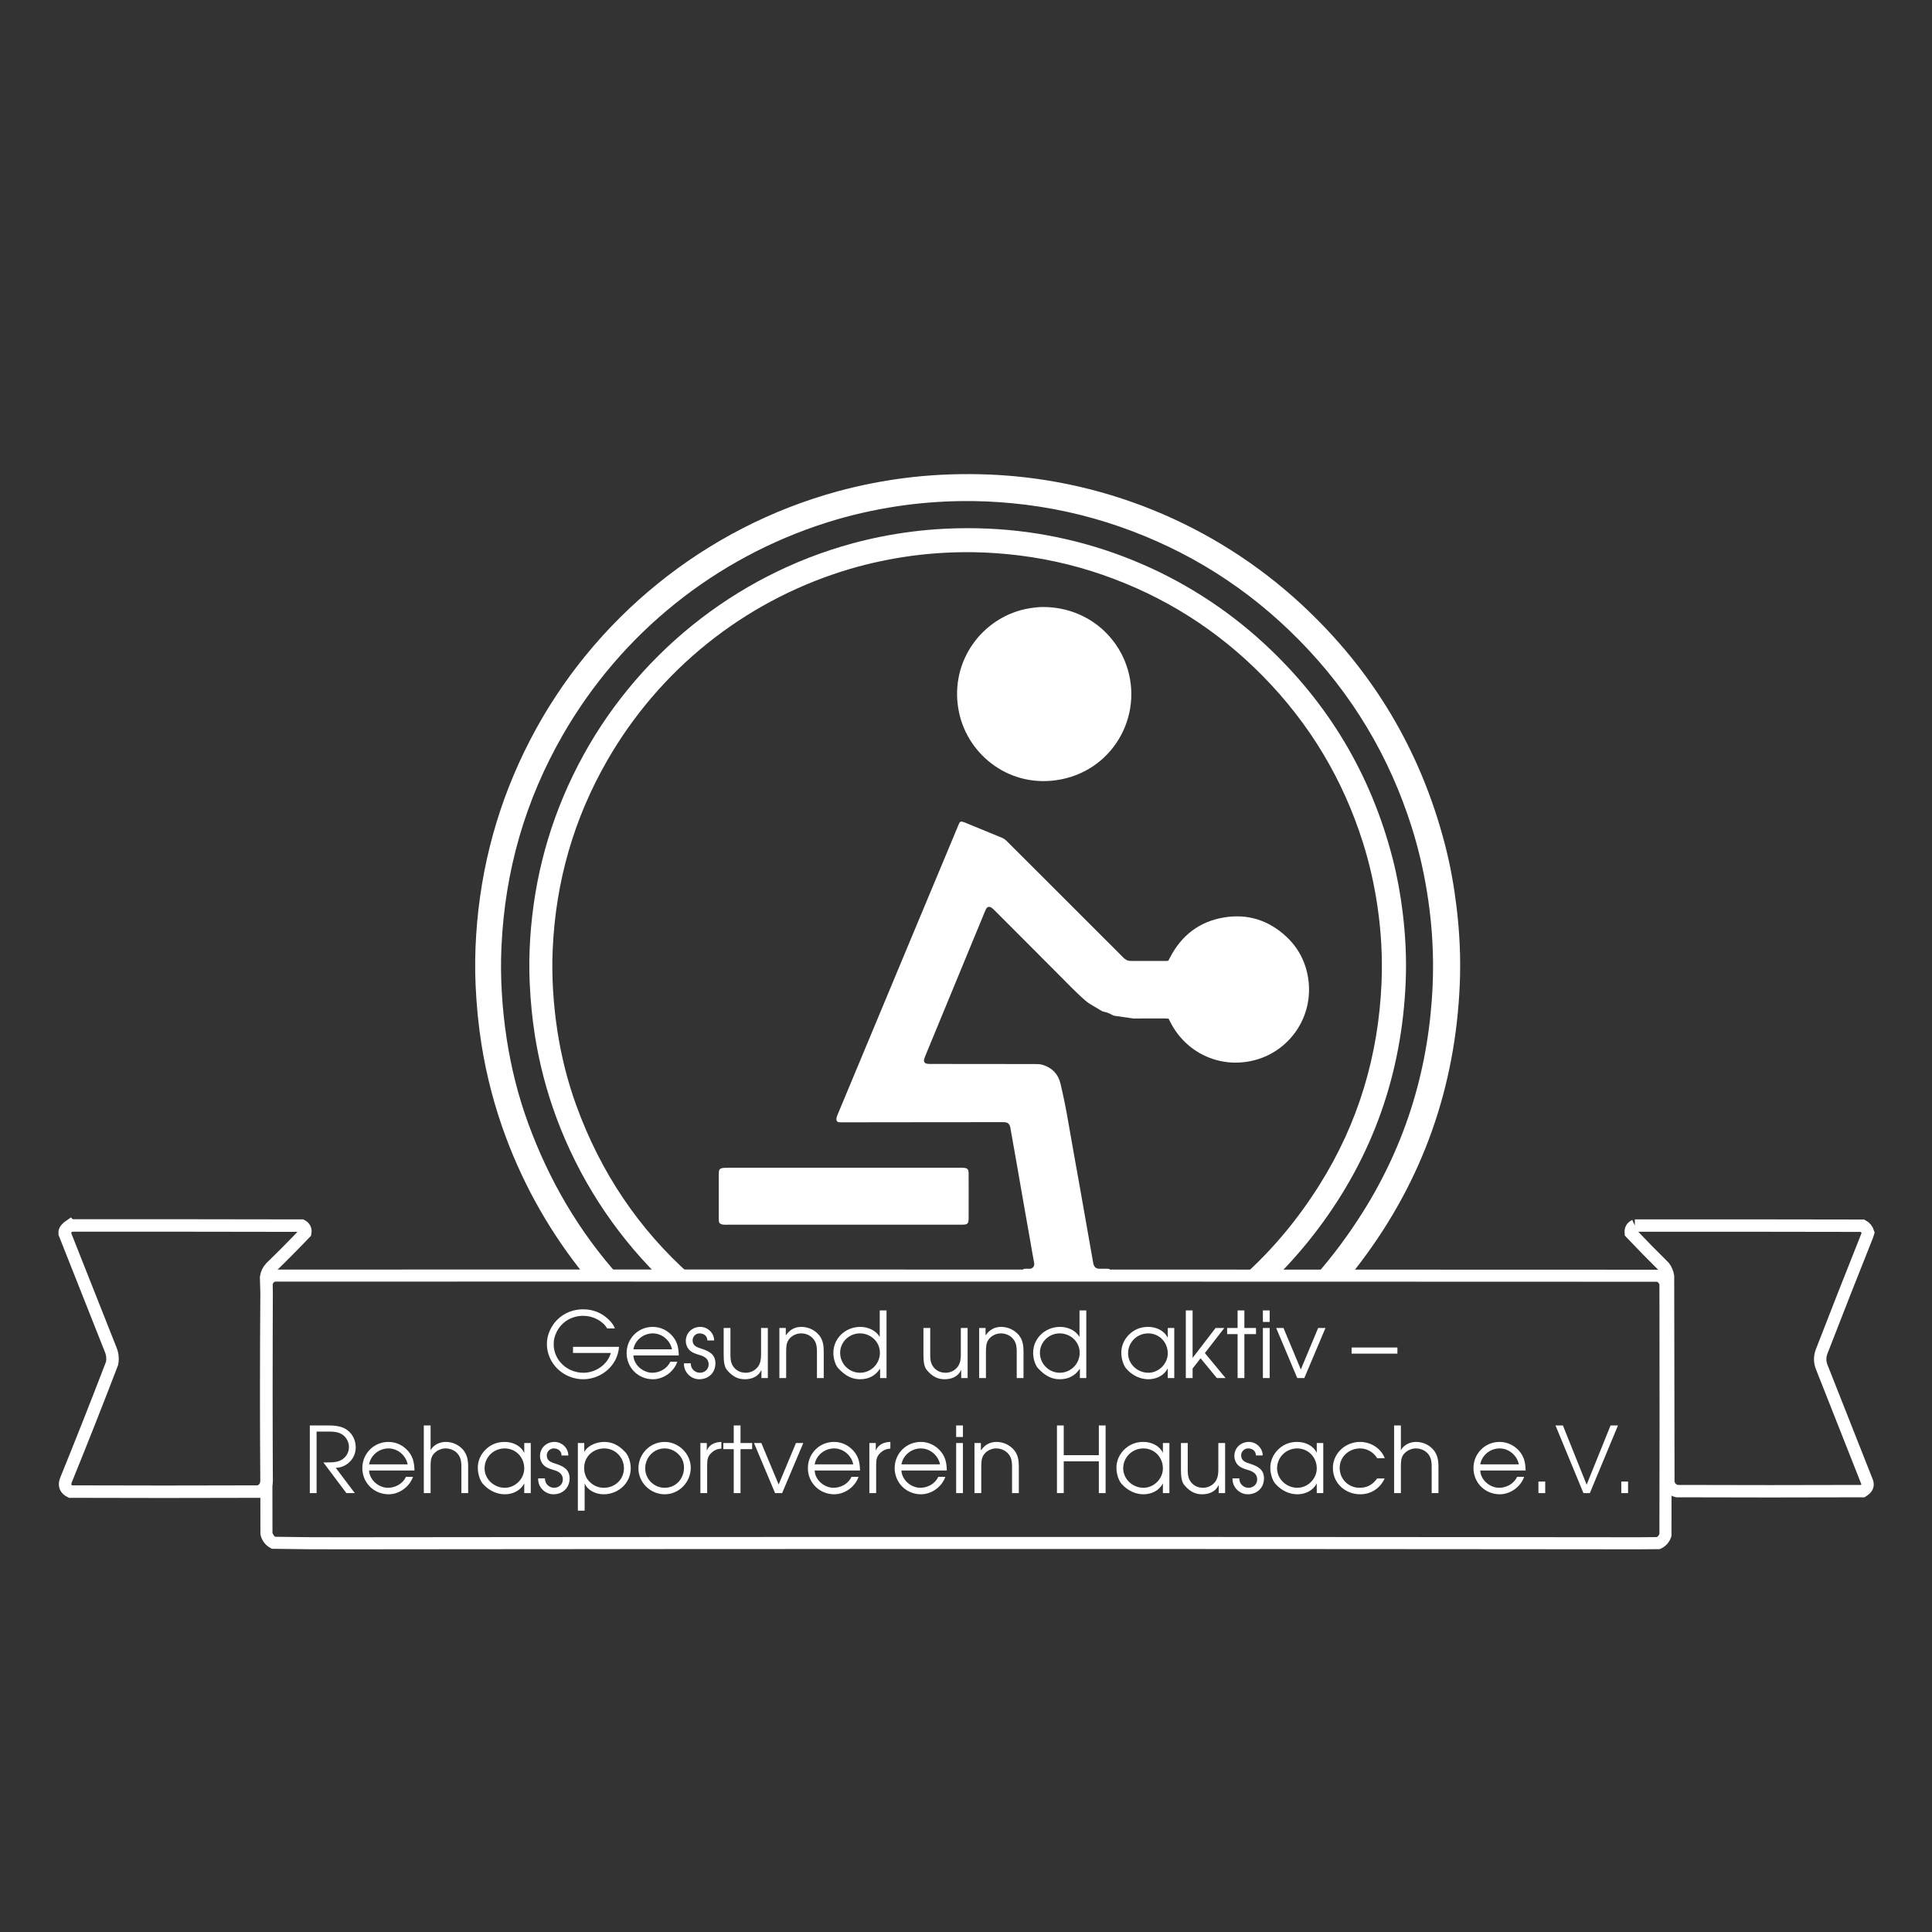
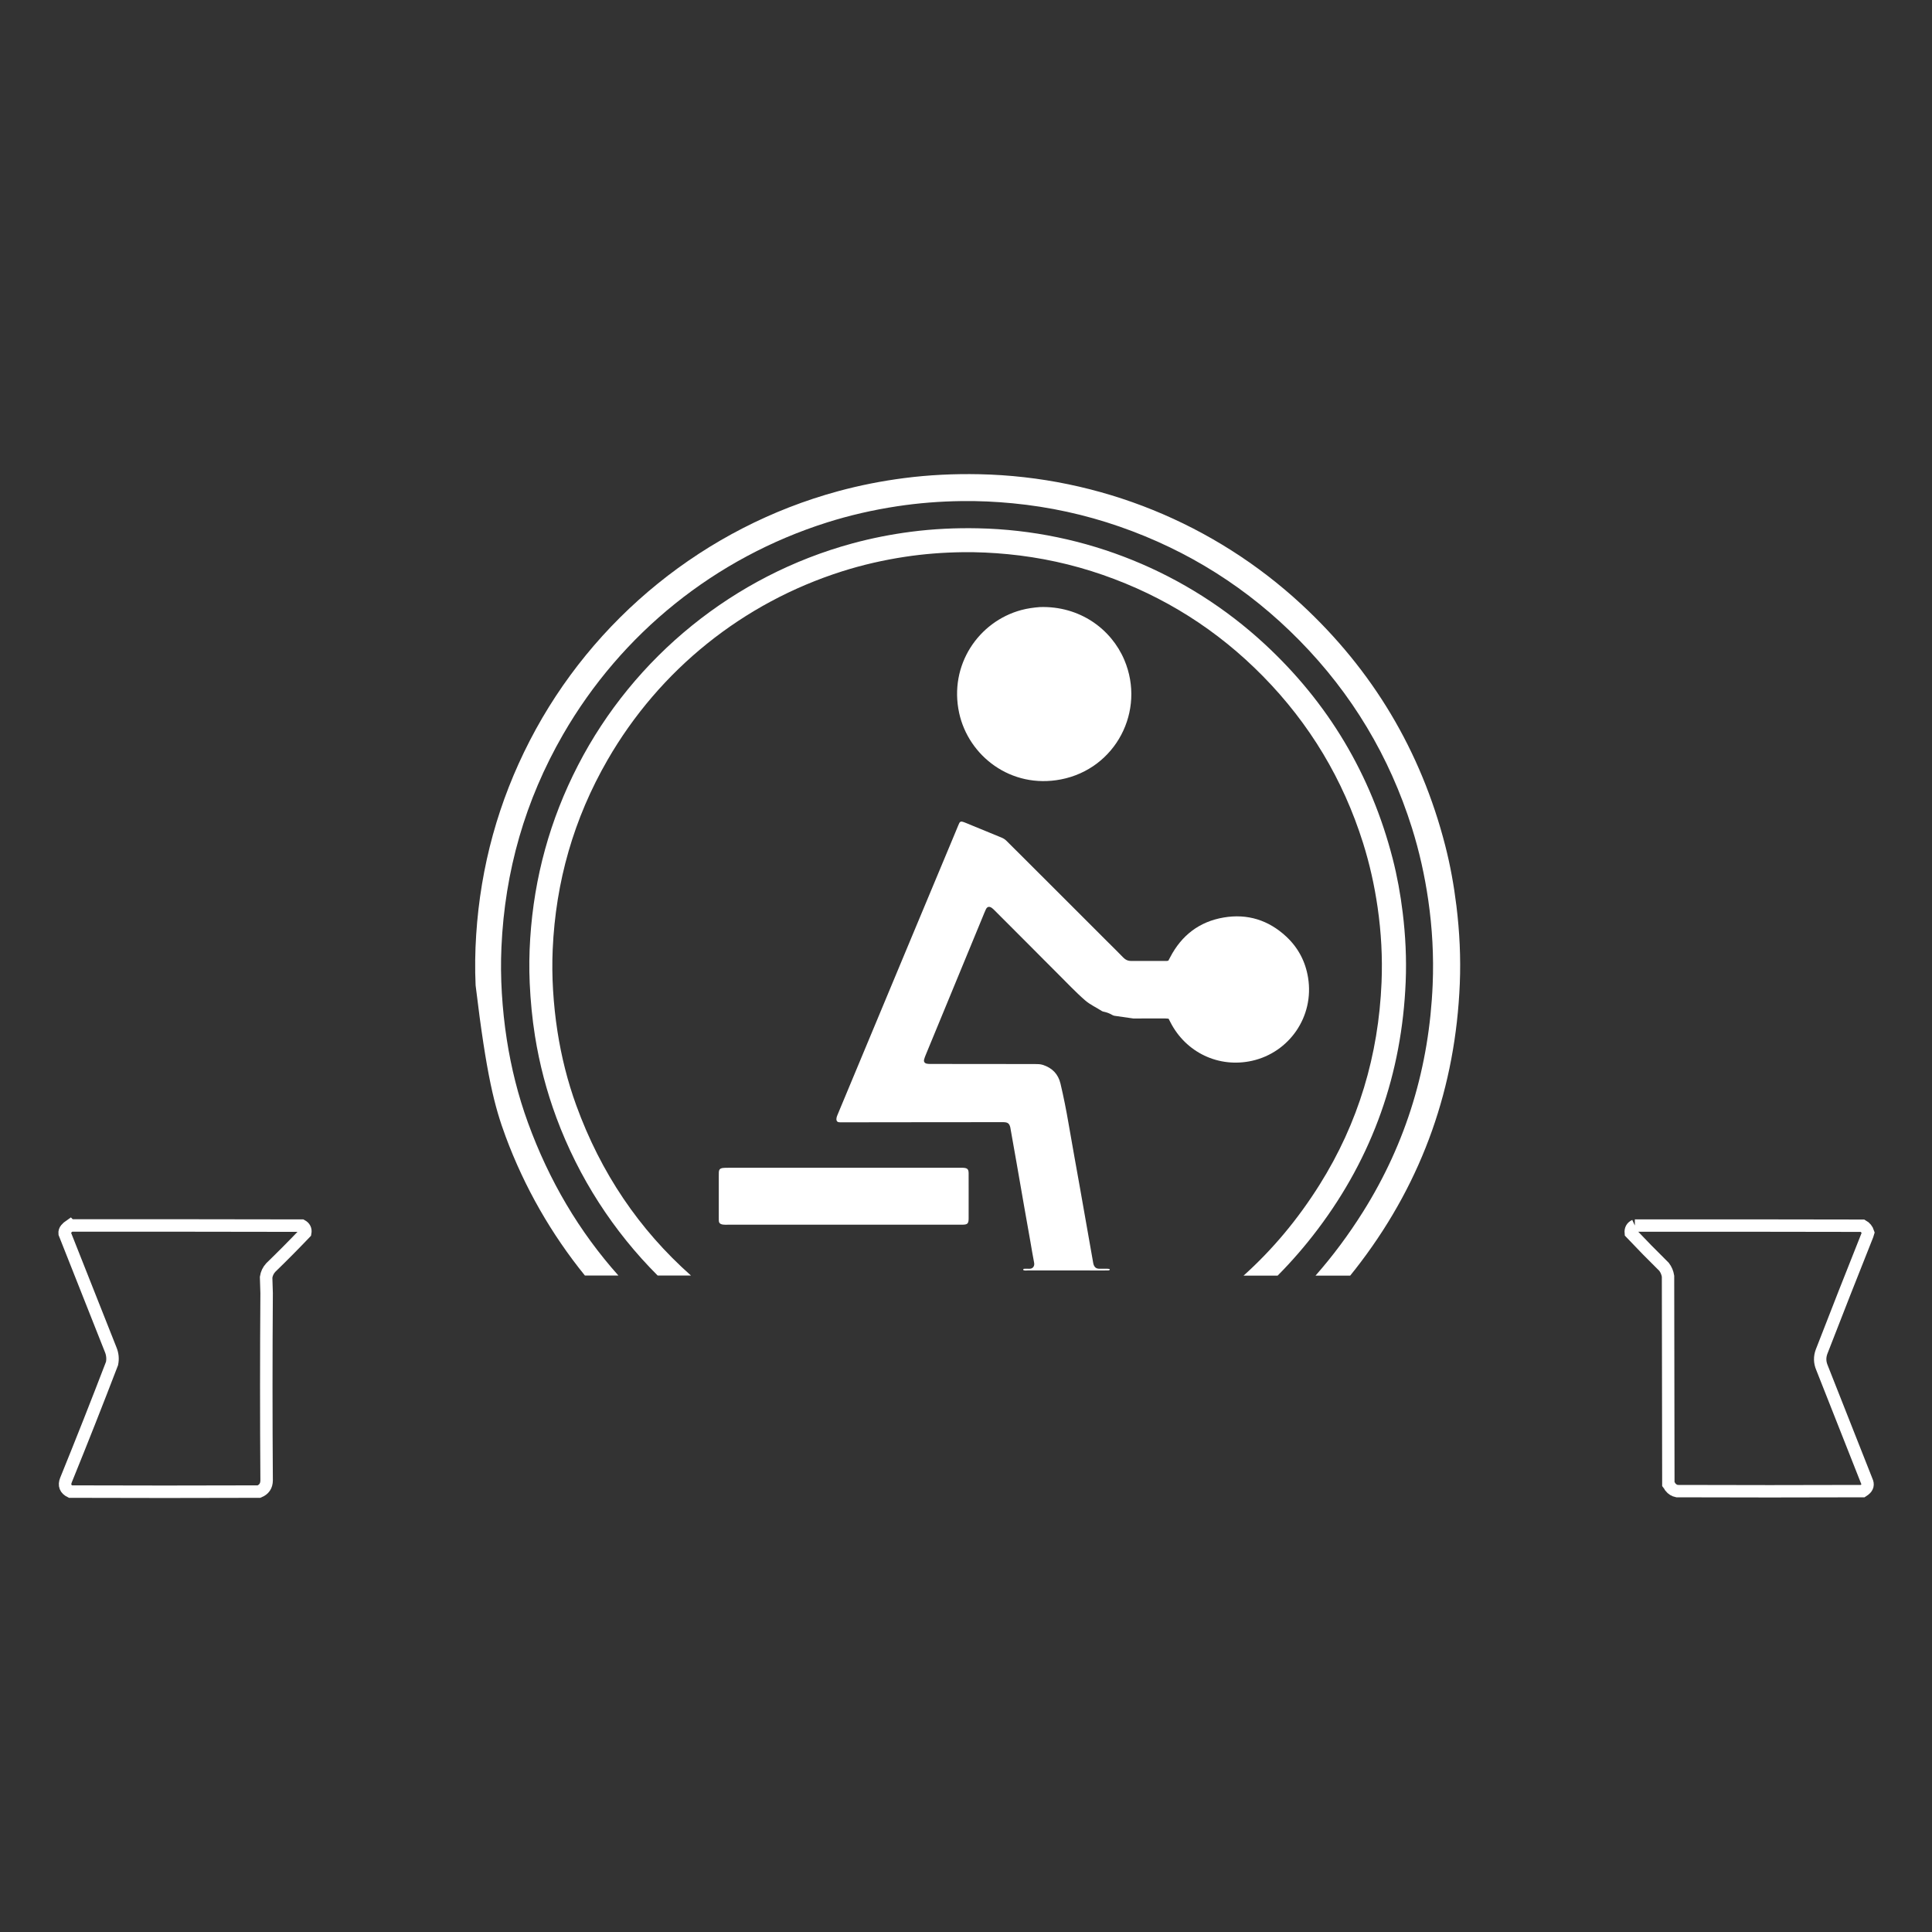
<svg xmlns="http://www.w3.org/2000/svg" version="1.1" viewBox="0 0 8500 8500" id="Gesund und aktiv - Rehasportverein Hausach e. V. Logo Transparent">
  <rect x="0" y="0" width="8500" height="8500" fill="#333333" stroke="none" />
  <defs id="defs1" />
  <path style="fill:none;stroke:#ffffff;stroke-width:54.885;stroke-dasharray:none;stroke-opacity:1" d="m 308.523,5391.535 c 339.674,-0.245 679.347,0 1019.021,0.735 12.787,6.918 17.889,17.453 15.307,31.605 -49.566,51.94 -100.105,102.9 -151.614,152.88 -11.087,12.07 -17.89,26.281 -20.41,42.63 0.612,23.254 1.341,46.53 2.187,69.825 -1.923,274.655 -1.923,549.296 0,823.937 -0.119,23.989 -11.296,40.404 -33.53,49.245 -276.506,0.98 -552.998,0.98 -829.504,0 -22.287,-10.871 -28.847,-27.776 -19.681,-50.715 69.263,-170.329 136.808,-341.335 202.638,-513.031 4.124,-20.677 2.181,-40.768 -5.831,-60.27 -67.831,-170.403 -135.377,-340.923 -202.638,-511.561 -0.717,-7.145 1.227,-13.515 5.831,-19.11 5.492,-6.287 11.566,-11.676 18.223,-16.17 z" id="leftwing" />
  <path d="m 7192.671,5391.889 c 334.028,-0.245 668.069,0 1002.097,0.733 12.034,6.665 20.186,16.689 24.441,30.072 -1.193,3.904 -2.401,7.815 -3.594,11.736 -67.933,170.296 -135.031,340.959 -201.282,511.959 -8.885,23.626 -8.411,47.097 1.438,70.413 65.661,166.247 131.308,332.509 196.969,498.757 7.304,15.324 4.198,28.281 -9.345,38.874 -2.875,1.955 -5.751,3.912 -8.626,5.868 -272.205,0.979 -544.425,0.979 -816.63,0 -11.933,-2.368 -21.767,-8.48 -29.473,-18.337 -2.516,-4.653 -5.391,-9.054 -8.626,-13.202 -0.474,-304.638 -0.963,-609.261 -1.438,-913.898 -2.415,-15.22 -8.166,-28.91 -17.253,-41.074 -49.717,-48.872 -98.599,-98.748 -146.648,-149.627 -1.481,-15.303 4.514,-26.061 17.971,-32.272 z" fill="#000000" id="rightwing" style="fill:none;stroke:#ffffff;stroke-width:54.448;stroke-dasharray:none;stroke-opacity:1" />
-   <path id="centerbanner" style="display:inline;fill:none;stroke:#ffffff;stroke-width:53.061;stroke-dasharray:none;stroke-opacity:1" d="m 1965.219,5611.926 -762.153,0.069 c -8.678,3.771 -16.584,9.786 -22.478,17.71 -3.419,4.529 -6.174,9.621 -8.356,14.971 -0.907,367.692 -0.906,735.386 0,1103.078 0.072,1.184 0.611,2.293 0.914,3.431 3.283,10.344 8.96,19.835 16.617,26.976 3.996,3.768 8.48,6.893 13.206,9.464 101.579,1.741 203.173,2.465 304.764,2.216 197.885,-0.19 395.77,-0.382 593.655,-0.535 171.922,-0.144 343.844,-0.257 515.766,-0.369 186.355,-0.11 372.71,-0.214 559.065,-0.287 169.72,-0.077 339.439,-0.125 509.159,-0.171 190.29,-0.04 380.581,-0.072 570.871,-0.077 165.99,-0.011 331.98,0.012 497.97,0.025 183.269,0.031 366.538,0.066 549.808,0.135 173.994,0.055 347.989,0.137 521.983,0.223 185.778,0.102 371.555,0.211 557.332,0.35 169.48,0.117 338.959,0.264 508.438,0.411 104.233,0.094 208.465,0.208 312.698,0.291 30.671,-0.245 61.341,-0.488 92.012,-0.735 8.664,-4.093 16.523,-10.358 22.321,-18.509 3.571,-4.97 6.368,-10.564 8.477,-16.431 0.793,-322.736 0.895,-645.474 0.304,-968.21 -0.09,-47.09 -0.19,-94.181 -0.304,-141.271 -3.619,-9.145 -9.181,-17.443 -16.419,-23.588 -3.97,-3.414 -8.392,-6.176 -13.031,-8.363 -383.133,-0.126 -766.265,-0.267 -1149.398,-0.361 -120.26,-0.036 -240.52,-0.067 -360.78,-0.096 -265.04,-0.063 -530.081,-0.114 -795.121,-0.169 -380.477,-0.057 -760.953,-0.123 -1141.43,-0.148 -628.63,-0.07 -1257.261,-0.051 -1885.891,-0.031 z" />
-   <path style="text-align:center;fill:#ffffff;stroke-width:1.007" d="m 2520.992,5925.549 v 26.988 h 166.516 c -14.918,51.962 -67.332,87.006 -120.552,87.006 -70.961,0 -131.035,-53.976 -131.035,-126.481 0,-33.836 16.531,-68.074 41.125,-90.631 24.594,-22.557 56.849,-33.433 88.701,-33.433 41.528,0 84.669,20.543 105.635,55.587 h 33.868 c -7.66,-22.96 -32.658,-45.92 -52.011,-58.81 -25.804,-16.918 -56.446,-25.377 -87.491,-25.377 -42.738,0 -82.653,14.904 -113.698,45.517 -27.82,27.391 -45.963,67.269 -45.963,106.744 0,87.006 73.783,155.483 159.662,155.483 80.234,0 152.001,-60.824 157.646,-142.593 z m 465.276,37.864 c -0.806,-31.822 -5.242,-57.601 -25.804,-82.978 -22.175,-26.988 -54.027,-42.697 -88.701,-42.697 -64.106,0 -114.908,51.156 -114.908,115.203 0,64.449 51.205,115.203 115.714,115.203 46.77,0 91.926,-32.627 107.247,-76.936 h -31.045 c -13.305,30.21 -46.366,48.337 -79.024,48.337 -40.722,0 -81.444,-34.239 -83.056,-76.13 z m -199.577,-26.988 c 7.257,-40.683 43.947,-70.088 85.475,-70.088 40.722,0 76.605,31.016 84.266,70.088 z m 222.558,61.629 c -2.016,37.461 29.433,70.088 66.929,70.088 41.125,0 71.364,-28.599 71.364,-70.088 0,-39.878 -28.626,-53.976 -61.688,-64.449 -19.353,-6.042 -38.706,-12.487 -38.706,-36.655 0,-16.918 13.708,-30.613 30.642,-30.613 19.353,0 34.271,11.681 34.271,31.016 h 29.836 c 0,-32.224 -27.82,-59.615 -60.881,-59.615 -34.674,0 -63.703,25.78 -63.703,61.629 0,15.709 6.048,31.419 17.74,41.892 10.886,10.473 25.804,14.904 39.915,19.335 21.772,6.042 42.738,15.71 42.738,42.295 0,21.752 -17.337,36.655 -38.706,36.655 -22.578,0 -40.722,-18.932 -39.915,-41.489 z m 368.915,-155.483 h -29.836 v 116.411 c 0,18.932 -2.016,37.864 -13.305,53.573 -12.902,17.321 -32.658,26.988 -54.027,26.988 -24.191,0 -45.56,-10.876 -57.656,-31.822 -8.87,-14.904 -9.677,-31.822 -9.677,-48.739 v -116.411 h -29.836 v 116.411 c 0,29.002 2.419,55.587 15.724,69.686 24.997,29.405 49.189,39.475 77.412,39.475 30.642,0 58.462,-11.279 72.17,-39.475 h 0.806 v 34.239 h 28.223 z m 50.801,220.335 h 29.836 v -116.008 c 0.403,-18.529 0,-37.864 11.692,-53.573 12.095,-16.918 33.464,-26.988 54.027,-26.988 22.578,0 43.544,9.667 56.849,28.196 11.289,15.71 12.902,33.433 12.902,52.365 v 116.008 h 29.836 v -116.008 c 0,-27.794 -3.225,-51.156 -20.159,-72.505 -19.756,-23.765 -48.785,-36.655 -78.218,-36.655 -29.029,0 -51.608,12.89 -67.735,36.655 h -0.806 v -31.822 h -28.223 z m 471.324,-297.674 h -29.836 v 115.605 h -0.806 c -17.337,-28.599 -51.608,-43.1 -84.669,-43.1 -64.106,0 -118.537,48.739 -118.537,114.397 0,32.224 13.305,61.227 24.191,70.491 31.045,32.627 60.478,45.517 92.329,45.517 38.303,0 66.929,-14.501 88.298,-45.517 h 0.806 v 40.281 h 28.223 z m -29.029,186.499 c 0,48.337 -39.109,87.812 -87.491,87.812 -48.382,0 -87.491,-39.475 -87.491,-87.812 0,-47.531 39.915,-85.395 86.685,-85.395 47.979,0 88.298,36.655 88.298,85.395 z m 385.849,-109.16 h -29.836 v 116.411 c 0,18.932 -2.016,37.864 -13.305,53.573 -12.902,17.321 -32.658,26.988 -54.027,26.988 -24.191,0 -45.56,-10.876 -57.656,-31.822 -8.87,-14.904 -9.676,-31.822 -9.676,-48.739 v -116.411 h -29.836 v 116.411 c 0,29.002 2.419,55.587 15.724,69.686 24.997,29.405 49.189,39.475 77.412,39.475 30.642,0 58.462,-11.279 72.17,-39.475 h 0.806 v 34.239 h 28.223 z m 50.801,220.335 h 29.836 v -116.008 c 0.403,-18.529 0,-37.864 11.692,-53.573 12.096,-16.918 33.464,-26.988 54.027,-26.988 22.578,0 43.544,9.667 56.849,28.196 11.289,15.71 12.902,33.433 12.902,52.365 v 116.008 h 29.836 v -116.008 c 0,-27.794 -3.225,-51.156 -20.159,-72.505 -19.756,-23.765 -48.785,-36.655 -78.218,-36.655 -29.029,0 -51.608,12.89 -67.735,36.655 h -0.806 v -31.822 h -28.223 z m 471.324,-297.674 h -29.836 v 115.605 h -0.806 c -17.337,-28.599 -51.608,-43.1 -84.669,-43.1 -64.106,0 -118.537,48.739 -118.537,114.397 0,32.224 13.305,61.227 24.191,70.491 31.045,32.627 60.478,45.517 92.33,45.517 38.303,0 66.929,-14.501 88.298,-45.517 h 0.806 v 40.281 h 28.223 z m -29.029,186.499 c 0,48.337 -39.109,87.812 -87.491,87.812 -48.382,0 -87.491,-39.475 -87.491,-87.812 0,-47.531 39.915,-85.395 86.685,-85.395 47.979,0 88.298,36.655 88.298,85.395 z m 416.088,-109.16 h -28.626 v 41.892 h -0.806 c -15.724,-31.419 -50.801,-46.725 -85.475,-46.725 -37.496,0 -65.316,14.501 -86.282,36.252 -19.353,20.14 -31.852,47.128 -31.852,77.339 0,33.433 13.708,61.227 21.772,70.088 28.223,32.224 64.107,46.726 97.168,46.726 34.674,0 68.542,-15.71 84.669,-46.726 h 0.806 v 41.489 h 28.626 z m -114.908,23.766 c 49.189,0 86.282,39.072 86.282,87.812 0,45.92 -39.512,85.395 -85.475,85.395 -47.173,0 -89.104,-37.461 -89.104,-85.798 0,-48.739 39.915,-87.409 88.298,-87.409 z m 165.71,196.569 h 29.836 v -41.892 l 35.077,-45.114 71.767,87.006 h 38.303 l -91.12,-109.966 85.475,-110.369 h -38.303 l -101.2,131.718 v -209.056 h -29.836 z m 227.8,0 h 29.836 v -193.347 h 51.205 v -26.988 h -51.205 v -77.339 h -29.836 v 77.339 h -45.963 v 26.988 h 45.963 z m 111.28,0 h 29.836 v -220.335 h -29.836 z m 0,-246.92 h 29.836 v -50.754 h -29.836 z m 151.195,246.92 h 31.045 l 93.136,-220.335 h -32.255 l -76.202,182.471 -76.202,-182.471 h -32.255 z M 5946.46,5928.368 v 26.988 h 201.593 v -26.988 z" id="textline1" />
-   <path style="text-align:center;fill:#ffffff;stroke-width:1.007;fill-opacity:1" d="m 1363.042,6569.007 h 29.836 v -270.686 h 47.173 c 23.385,0 47.576,0 67.332,14.098 16.934,11.681 27.82,32.627 27.82,53.17 0,26.585 -14.111,49.142 -38.706,60.421 -19.756,8.862 -43.947,8.056 -64.913,8.056 h -8.87 l 101.2,134.94 h 37.093 l -83.863,-111.174 c 48.382,-1.208 87.894,-40.683 87.894,-89.423 0,-34.641 -16.127,-65.255 -46.366,-82.575 -24.997,-14.098 -56.446,-14.501 -84.669,-14.501 h -70.961 z m 460.438,-99.493 c -0.806,-31.822 -5.242,-57.601 -25.804,-82.978 -22.175,-26.988 -54.027,-42.697 -88.701,-42.697 -64.106,0 -114.908,51.156 -114.908,115.203 0,64.449 51.205,115.203 115.714,115.203 46.77,0 91.926,-32.627 107.247,-76.936 h -31.045 c -13.305,30.21 -46.366,48.337 -79.024,48.337 -40.722,0 -81.444,-34.239 -83.056,-76.13 z m -199.577,-26.988 c 7.257,-40.683 43.947,-70.088 85.475,-70.088 40.722,0 76.605,31.016 84.266,70.088 z m 240.702,126.481 h 29.836 v -116.008 c 0,-18.529 0,-38.267 11.289,-53.573 12.499,-16.515 33.868,-26.988 54.43,-26.988 22.175,0 43.947,9.667 56.849,27.794 11.289,16.112 12.902,33.433 12.902,52.768 v 116.008 h 29.836 v -116.008 c 0,-28.196 -4.032,-53.573 -22.982,-75.325 -18.95,-21.752 -46.77,-33.836 -75.396,-33.836 -26.61,0 -54.027,12.487 -66.929,36.655 v -109.16 h -29.836 z m 470.518,-220.335 h -28.626 v 41.892 h -0.806 c -15.724,-31.419 -50.801,-46.726 -85.475,-46.726 -37.496,0 -65.316,14.501 -86.282,36.253 -19.353,20.14 -31.852,47.128 -31.852,77.339 0,33.433 13.708,61.227 21.772,70.088 28.223,32.224 64.107,46.725 97.168,46.725 34.674,0 68.542,-15.709 84.669,-46.725 h 0.806 v 41.489 h 28.626 z m -114.908,23.766 c 49.189,0 86.282,39.072 86.282,87.812 0,45.92 -39.512,85.395 -85.475,85.395 -47.173,0 -89.104,-37.461 -89.104,-85.798 0,-48.739 39.915,-87.409 88.298,-87.409 z m 147.566,131.718 c -2.016,37.461 29.433,70.088 66.929,70.088 41.125,0 71.364,-28.599 71.364,-70.088 0,-39.878 -28.626,-53.976 -61.687,-64.449 -19.353,-6.042 -38.706,-12.487 -38.706,-36.655 0,-16.918 13.708,-30.613 30.642,-30.613 19.353,0 34.271,11.681 34.271,31.016 h 29.836 c 0,-32.224 -27.82,-59.615 -60.881,-59.615 -34.674,0 -63.703,25.78 -63.703,61.629 0,15.709 6.048,31.419 17.74,41.892 10.886,10.473 25.804,14.904 39.915,19.335 21.772,6.042 42.738,15.709 42.738,42.295 0,21.752 -17.337,36.655 -38.706,36.655 -22.578,0 -40.722,-18.932 -39.915,-41.489 z m 174.58,-155.483 v 297.674 h 29.836 v -118.425 h 0.806 c 13.708,30.613 49.995,46.323 82.653,46.323 64.107,0 119.343,-48.739 119.343,-114.397 0,-32.224 -12.902,-61.227 -26.207,-73.311 -28.223,-30.21 -58.059,-42.697 -90.314,-42.697 -31.852,0 -70.558,14.098 -87.088,42.697 h -0.806 v -37.864 z m 114.102,196.972 c -23.788,0 -46.366,-9.667 -62.897,-26.988 -17.337,-17.321 -23.385,-37.461 -23.385,-61.629 0,-48.74 39.915,-84.589 88.298,-84.589 47.979,0 86.685,39.072 86.685,87.006 0,49.545 -39.512,86.201 -88.701,86.201 z m 268.118,-201.806 c -64.51,0 -115.714,52.365 -115.714,116.411 0,63.241 53.221,113.994 115.714,113.994 63.703,0 114.505,-53.976 114.505,-116.814 0,-61.227 -53.221,-113.591 -114.505,-113.591 z m 0,28.599 c 21.772,0 43.141,9.264 58.865,24.168 17.74,16.918 25.804,36.655 25.804,60.824 0,47.934 -35.48,88.215 -84.669,88.215 -47.173,0 -85.879,-38.267 -85.879,-85.395 0,-47.934 37.093,-87.812 85.879,-87.812 z m 156.839,196.569 h 29.836 v -123.259 c 0,-24.974 2.016,-39.878 22.578,-57.199 12.499,-10.473 23.788,-14.098 39.915,-15.307 v -29.405 c -27.013,0.806 -52.414,10.473 -63.3,36.655 h -0.806 v -31.822 h -28.223 z m 146.76,0 h 29.836 v -193.347 h 51.205 v -26.988 h -51.205 v -77.339 H 3228.18 v 77.339 h -45.963 v 26.988 h 45.963 z m 181.837,0 h 31.045 l 93.136,-220.335 h -32.255 l -76.202,182.471 -76.202,-182.471 h -32.255 z m 373.754,-99.493 c -0.806,-31.822 -5.241,-57.601 -25.804,-82.978 -22.175,-26.988 -54.027,-42.697 -88.701,-42.697 -64.106,0 -114.908,51.156 -114.908,115.203 0,64.449 51.205,115.203 115.714,115.203 46.77,0 91.926,-32.627 107.247,-76.936 h -31.045 c -13.305,30.21 -46.366,48.337 -79.024,48.337 -40.722,0 -81.444,-34.239 -83.056,-76.13 z m -199.577,-26.988 c 7.257,-40.683 43.947,-70.088 85.475,-70.088 40.722,0 76.605,31.016 84.266,70.088 z m 240.702,126.481 h 29.836 v -123.259 c 0,-24.974 2.016,-39.878 22.578,-57.199 12.499,-10.473 23.788,-14.098 39.915,-15.307 v -29.405 c -27.014,0.806 -52.414,10.473 -63.3,36.655 h -0.806 v -31.822 h -28.223 z m 340.692,-99.493 c -0.806,-31.822 -5.241,-57.601 -25.804,-82.978 -22.175,-26.988 -54.027,-42.697 -88.701,-42.697 -64.107,0 -114.908,51.156 -114.908,115.203 0,64.449 51.205,115.203 115.714,115.203 46.77,0 91.926,-32.627 107.247,-76.936 h -31.045 c -13.305,30.21 -46.366,48.337 -79.024,48.337 -40.722,0 -81.444,-34.239 -83.056,-76.13 z m -199.577,-26.988 c 7.257,-40.683 43.947,-70.088 85.475,-70.088 40.722,0 76.605,31.016 84.266,70.088 z m 240.702,126.481 h 29.836 v -220.335 h -29.836 z m 0,-246.92 h 29.836 v -50.754 h -29.836 z m 80.637,246.92 h 29.836 v -116.008 c 0.403,-18.529 0,-37.864 11.692,-53.573 12.096,-16.918 33.465,-26.988 54.027,-26.988 22.578,0 43.544,9.667 56.849,28.196 11.289,15.709 12.902,33.433 12.902,52.365 v 116.008 h 29.836 v -116.008 c 0,-27.794 -3.225,-51.156 -20.159,-72.505 -19.756,-23.766 -48.785,-36.655 -78.218,-36.655 -29.029,0 -51.608,12.89 -67.735,36.655 h -0.806 v -31.822 h -28.223 z m 362.868,0 h 29.836 v -139.774 h 154.42 v 139.774 h 29.836 v -297.674 h -29.836 v 130.912 h -154.42 v -130.912 h -29.836 z m 494.709,-220.335 h -28.626 v 41.892 h -0.806 c -15.724,-31.419 -50.801,-46.726 -85.475,-46.726 -37.496,0 -65.316,14.501 -86.282,36.253 -19.353,20.14 -31.852,47.128 -31.852,77.339 0,33.433 13.708,61.227 21.772,70.088 28.223,32.224 64.106,46.725 97.168,46.725 34.674,0 68.541,-15.709 84.669,-46.725 h 0.806 v 41.489 h 28.626 z m -114.908,23.766 c 49.189,0 86.282,39.072 86.282,87.812 0,45.92 -39.512,85.395 -85.475,85.395 -47.173,0 -89.104,-37.461 -89.104,-85.798 0,-48.739 39.915,-87.409 88.298,-87.409 z m 360.045,-23.766 h -29.836 v 116.411 c 0,18.932 -2.016,37.864 -13.305,53.573 -12.902,17.321 -32.658,26.988 -54.027,26.988 -24.191,0 -45.56,-10.876 -57.656,-31.822 -8.87,-14.904 -9.676,-31.822 -9.676,-48.739 v -116.411 h -29.836 v 116.411 c 0,29.002 2.419,55.587 15.724,69.685 24.997,29.405 49.189,39.475 77.412,39.475 30.642,0 58.462,-11.278 72.17,-39.475 h 0.806 v 34.239 h 28.223 z m 32.658,155.483 c -2.016,37.461 29.433,70.088 66.929,70.088 41.125,0 71.364,-28.599 71.364,-70.088 0,-39.878 -28.626,-53.976 -61.687,-64.449 -19.353,-6.042 -38.706,-12.487 -38.706,-36.655 0,-16.918 13.708,-30.613 30.642,-30.613 19.353,0 34.271,11.681 34.271,31.016 h 29.836 c 0,-32.224 -27.82,-59.615 -60.881,-59.615 -34.674,0 -63.703,25.78 -63.703,61.629 0,15.709 6.048,31.419 17.74,41.892 10.886,10.473 25.804,14.904 39.915,19.335 21.772,6.042 42.738,15.709 42.738,42.295 0,21.752 -17.337,36.655 -38.706,36.655 -22.578,0 -40.722,-18.932 -39.915,-41.489 z m 399.154,-155.483 h -28.626 v 41.892 h -0.806 c -15.724,-31.419 -50.801,-46.726 -85.475,-46.726 -37.496,0 -65.316,14.501 -86.282,36.253 -19.353,20.14 -31.852,47.128 -31.852,77.339 0,33.433 13.708,61.227 21.772,70.088 28.223,32.224 64.106,46.725 97.168,46.725 34.674,0 68.541,-15.709 84.669,-46.725 h 0.806 v 41.489 h 28.626 z m -114.908,23.766 c 49.189,0 86.282,39.072 86.282,87.812 0,45.92 -39.512,85.395 -85.475,85.395 -47.173,0 -89.104,-37.461 -89.104,-85.798 0,-48.739 39.915,-87.409 88.298,-87.409 z m 351.981,132.12 c -19.353,26.988 -43.141,41.086 -77.412,41.086 -49.189,0 -87.491,-38.669 -87.491,-87.409 0,-49.545 41.125,-85.798 89.91,-85.798 30.239,0 59.672,16.918 74.993,43.1 h 33.464 c -16.934,-44.309 -62.091,-71.7 -108.86,-71.7 -63.703,0 -119.343,49.545 -119.343,114.8 0,67.269 54.833,115.605 120.553,115.605 47.576,0 87.491,-26.585 107.247,-69.685 z m 74.589,64.449 h 29.836 v -116.008 c 0,-18.529 0,-38.267 11.289,-53.573 12.499,-16.515 33.868,-26.988 54.43,-26.988 22.175,0 43.947,9.667 56.849,27.794 11.289,16.112 12.902,33.433 12.902,52.768 v 116.008 h 29.836 v -116.008 c 0,-28.196 -4.032,-53.573 -22.982,-75.325 -18.95,-21.752 -46.77,-33.836 -75.396,-33.836 -26.61,0 -54.027,12.487 -66.929,36.655 v -109.16 h -29.836 z m 578.572,-99.493 c -0.806,-31.822 -5.241,-57.601 -25.804,-82.978 -22.175,-26.988 -54.027,-42.697 -88.701,-42.697 -64.106,0 -114.908,51.156 -114.908,115.203 0,64.449 51.205,115.203 115.714,115.203 46.77,0 91.926,-32.627 107.247,-76.936 h -31.045 c -13.305,30.21 -46.366,48.337 -79.024,48.337 -40.722,0 -81.444,-34.239 -83.056,-76.13 z m -199.577,-26.988 c 7.257,-40.683 43.947,-70.088 85.475,-70.088 40.722,0 76.605,31.016 84.266,70.088 z m 256.023,126.481 h 29.836 v -50.754 h -29.836 z m 197.964,0 h 28.223 l 123.778,-297.674 h -32.658 l -105.231,260.615 -104.425,-260.615 h -32.658 z m 166.516,0 h 29.836 v -50.754 h -29.836 z" id="textline2" />
  <path style="display:inline;stroke-width:1.007;fill:#ffffff;fill-opacity:1" d="m 4077.166,5388.185 c 52.402,0 104.808,0.129 157.202,-0.077 22.403,-0.088 27.162,-5.022 27.225,-27.26 0.12,-41.613 0.039,-83.228 0.038,-124.84 0,-24.834 0.172,-49.67 -0.079,-74.501 -0.174,-17.211 -5.383,-22.482 -22.8,-23.682 -6.689,-0.461 -13.429,-0.253 -20.146,-0.254 -335.239,-0.01 -670.478,-0.01 -1005.717,0.01 -8.059,5e-4 -16.12,0.181 -24.177,0.394 -3.351,0.089 -6.742,0.21 -10.032,0.787 -10.617,1.861 -15.245,6.815 -16.09,17.359 -0.375,4.671 -0.198,9.391 -0.198,14.088 -0.01,61.749 -0.01,123.5 -0.01,185.25 3e-4,4.027 0.135,8.056 0.035,12.08 -0.257,10.299 3.074,17.851 17.897,20.075 7.243,1.087 14.746,0.557 22.132,0.557 290.223,0.02 580.456,0.017 874.712,0.017 z" id="path4" />
  <path style="display:inline;stroke-width:1.007;fill:#ffffff;fill-opacity:1" d="m 4574.617,2670.85 c -27.476,2.2 -54.666,5.885 -81.383,13.096 -188.106,50.769 -318.99,242.056 -273.38,452.704 40.823,188.513 227.114,335.004 447.496,292.498 241.266,-46.538 374.187,-301.671 279.196,-525.803 -57.257,-135.101 -195.303,-238.27 -371.929,-232.49" id="path3" />
  <path style="display:inline;stroke-width:1.007;fill:#ffffff;fill-opacity:1" d="m 3688.569,4895.745 c -2.291,5.586 -4.885,11.073 -6.765,16.794 -1.231,3.745 -1.962,7.827 -1.98,11.761 -0.036,7.987 4.213,12.574 12.154,13.189 6.014,0.466 12.086,0.25 18.132,0.243 160.589,-0.192 321.178,-0.42 481.767,-0.586 67.193,-0.07 134.382,-0.011 201.583,-0.015 7.391,-6e-4 14.786,-0.192 22.173,-0.021 18.489,0.425 25.338,5.995 29.471,23.736 0.455,1.956 0.611,3.979 0.962,5.961 9.003,50.838 18.093,101.658 27.001,152.512 11.341,64.743 22.473,129.522 33.815,194.263 8.798,50.22 17.808,100.403 26.672,150.609 5.365,30.388 10.123,60.894 16.159,91.147 3.102,15.55 -6.074,28.069 -23.198,26.718 -6.671,-0.526 -13.425,-0.125 -20.136,0.046 -2.868,0.074 -5.111,1.223 -4.539,5.541 6.529,3.62 14.008,1.762 21.075,1.771 112.217,0.148 224.423,0.115 336.64,0.104 6.043,-5e-4 12.088,-0.117 18.13,-0.291 3.081,-0.09 4.874,-1.603 4.465,-5.992 -3.563,-0.463 -7.361,-1.345 -11.166,-1.379 -11.419,-0.104 -22.849,0.407 -34.263,0.147 -13.554,-0.307 -21.029,-5.931 -25.411,-18.722 -1.291,-3.77 -1.832,-7.815 -2.529,-11.768 -19.103,-108.335 -38.105,-216.679 -57.287,-324.994 -16.725,-94.448 -34.136,-188.775 -50.302,-283.324 -10.067,-58.872 -21.715,-117.368 -35.425,-175.493 -9.995,-42.373 -36.428,-69.139 -77.291,-82.484 -11.672,-3.812 -23.781,-3.83 -35.906,-3.836 -102.137,-0.053 -204.264,-0.178 -306.401,-0.275 -51.731,-0.048 -103.457,-0.051 -155.186,-0.179 -4.675,-0.012 -9.446,-0.335 -14.001,-1.31 -9.166,-1.963 -13.641,-8.716 -11.359,-17.881 1.771,-7.114 4.504,-14.036 7.307,-20.838 34.251,-83.126 68.605,-166.208 102.903,-249.317 49.148,-119.07 98.27,-238.149 147.415,-357.219 4.608,-11.163 8.979,-22.443 14.097,-33.371 5.723,-12.22 14.933,-14.459 26.174,-6.596 4.36,3.05 8.207,6.907 11.994,10.69 53.654,53.63 107.288,107.287 160.861,160.992 38.881,38.972 77.441,78.268 116.581,116.985 40.078,39.644 78.412,81.045 121.097,118.083 22.574,19.585 49.698,31.477 74.372,47.458 2.704,1.752 6.314,2.244 9.583,2.964 11.895,2.62 23.128,6.831 33.705,12.927 3.457,1.992 7.282,3.947 11.149,4.532 27.854,4.208 55.76,8.069 83.656,11.997 1.312,0.185 2.683,-0.079 4.026,-0.081 45.018,-0.069 90.036,-0.172 135.057,-0.14 5.272,0 10.544,0.762 15.763,1.167 2.816,5.482 5.267,10.217 7.686,14.968 68.194,133.883 213.154,203.034 359.833,170.085 162.907,-36.594 273.733,-193.891 246.165,-365.295 -11.454,-71.204 -43.599,-132.412 -96.558,-181.555 -77.844,-72.237 -170.406,-101.215 -274.952,-83.442 -106.985,18.187 -185.002,78.398 -235.128,174.576 -2.744,5.266 -5.575,10.488 -8.138,15.305 -3.011,0.55 -4.955,1.213 -6.899,1.216 -52.41,0.072 -104.818,0.073 -157.232,0.095 -13.46,0.01 -24.294,-4.86 -33.884,-14.792 -24.238,-25.107 -49.284,-49.435 -73.97,-74.112 -37.506,-37.493 -74.968,-75.032 -112.479,-112.524 -45.105,-45.087 -90.24,-90.145 -135.359,-135.222 -37.993,-37.956 -75.958,-75.94 -113.981,-113.863 -26.14,-26.074 -52.438,-51.991 -78.49,-78.152 -6.306,-6.333 -13.514,-10.842 -21.711,-14.201 -53.429,-21.89 -106.804,-43.907 -160.226,-65.808 -4.322,-1.771 -8.784,-3.416 -13.339,-4.34 -5.016,-1.018 -9.354,0.936 -11.857,5.58 -1.901,3.529 -3.38,7.294 -4.925,11.004 -8.256,19.817 -16.437,39.666 -24.71,59.476 -59.726,143.006 -119.524,285.992 -179.196,429.029 -107.449,257.605 -214.827,515.239 -323.456,775.754" id="path2" />
-   <path id="path13" style="fill:#ffffff;fill-opacity:1;stroke-width:1.068" d="M 4308.262 2086.379 C 4197.704 2084.084 4087.593 2089.229 3977.848 2103.426 C 3879.525 2116.145 3782.53 2135.225 3686.932 2161.227 C 3103.366 2319.914 2608.613 2720.285 2331.406 3257.543 C 2192.754 3526.268 2114.432 3811.67 2094.955 4113.16 C 2090.184 4187.006 2089.123 4260.982 2092.494 4335.07 C 2096.477 4422.613 2104.719 4509.596 2118.518 4596.119 C 2140.544 4734.234 2175.865 4868.848 2224.484 4999.949 C 2307.618 5224.079 2426.145 5430.26 2573.426 5611.91 C 2622.553 5611.909 2671.679 5611.909 2720.807 5611.908 C 2548.305 5418.629 2415.604 5194.564 2322.686 4939.045 C 2279.545 4820.403 2249.109 4698.387 2229.695 4573.617 C 2219.186 4506.081 2212.076 4438.239 2207.926 4369.994 C 2203.816 4302.404 2203.127 4234.793 2206.123 4167.268 C 2220.934 3833.6 2310.098 3521.135 2477.164 3231.506 C 2734.377 2785.613 3146.216 2454.807 3636.92 2299.076 C 3738.213 2266.931 3841.496 2243.417 3946.58 2227.434 C 4041.119 2213.055 4136.195 2205.735 4231.717 2204.516 C 4306.541 2203.56 4381.212 2207.096 4455.75 2214.305 C 4616.671 2229.868 4773.499 2263.889 4926.139 2316.992 C 5228.682 2422.236 5492.414 2589.122 5716.789 2817.354 C 5947.993 3052.524 6113.06 3327.762 6211.949 3642.394 C 6244.645 3746.421 6268.18 3852.508 6283.781 3960.453 C 6301.548 4083.376 6308.314 4206.908 6303.191 4330.867 C 6288.316 4690.968 6188.615 5025.992 5996.672 5331.496 C 5933.102 5432.664 5863.42 5526.256 5787.66 5612.273 C 5838.508 5612.286 5889.357 5612.299 5940.205 5612.312 C 5956.317 5592.392 5972.16 5572.115 5987.738 5551.482 C 6260.842 5189.801 6403.837 4780.591 6422.5 4328.121 C 6427.23 4213.472 6421.608 4099.101 6407.605 3985.113 C 6396.575 3895.318 6380.635 3806.445 6358.068 3718.885 C 6250.962 3303.311 6039.85 2949.254 5724.697 2657.906 C 5343.002 2305.076 4840.801 2097.437 4308.262 2086.379 z " />
+   <path id="path13" style="fill:#ffffff;fill-opacity:1;stroke-width:1.068" d="M 4308.262 2086.379 C 4197.704 2084.084 4087.593 2089.229 3977.848 2103.426 C 3879.525 2116.145 3782.53 2135.225 3686.932 2161.227 C 3103.366 2319.914 2608.613 2720.285 2331.406 3257.543 C 2192.754 3526.268 2114.432 3811.67 2094.955 4113.16 C 2090.184 4187.006 2089.123 4260.982 2092.494 4335.07 C 2140.544 4734.234 2175.865 4868.848 2224.484 4999.949 C 2307.618 5224.079 2426.145 5430.26 2573.426 5611.91 C 2622.553 5611.909 2671.679 5611.909 2720.807 5611.908 C 2548.305 5418.629 2415.604 5194.564 2322.686 4939.045 C 2279.545 4820.403 2249.109 4698.387 2229.695 4573.617 C 2219.186 4506.081 2212.076 4438.239 2207.926 4369.994 C 2203.816 4302.404 2203.127 4234.793 2206.123 4167.268 C 2220.934 3833.6 2310.098 3521.135 2477.164 3231.506 C 2734.377 2785.613 3146.216 2454.807 3636.92 2299.076 C 3738.213 2266.931 3841.496 2243.417 3946.58 2227.434 C 4041.119 2213.055 4136.195 2205.735 4231.717 2204.516 C 4306.541 2203.56 4381.212 2207.096 4455.75 2214.305 C 4616.671 2229.868 4773.499 2263.889 4926.139 2316.992 C 5228.682 2422.236 5492.414 2589.122 5716.789 2817.354 C 5947.993 3052.524 6113.06 3327.762 6211.949 3642.394 C 6244.645 3746.421 6268.18 3852.508 6283.781 3960.453 C 6301.548 4083.376 6308.314 4206.908 6303.191 4330.867 C 6288.316 4690.968 6188.615 5025.992 5996.672 5331.496 C 5933.102 5432.664 5863.42 5526.256 5787.66 5612.273 C 5838.508 5612.286 5889.357 5612.299 5940.205 5612.312 C 5956.317 5592.392 5972.16 5572.115 5987.738 5551.482 C 6260.842 5189.801 6403.837 4780.591 6422.5 4328.121 C 6427.23 4213.472 6421.608 4099.101 6407.605 3985.113 C 6396.575 3895.318 6380.635 3806.445 6358.068 3718.885 C 6250.962 3303.311 6039.85 2949.254 5724.697 2657.906 C 5343.002 2305.076 4840.801 2097.437 4308.262 2086.379 z " />
  <path id="path14" style="fill:#ffffff;fill-opacity:1;stroke-width:0.951" d="M 4302.662 2324.289 C 4204.26 2322.246 4106.257 2326.827 4008.578 2339.463 C 3921.066 2350.784 3834.736 2367.766 3749.648 2390.908 C 3230.247 2532.148 2789.893 2888.496 2543.166 3366.682 C 2419.759 3605.86 2350.05 3859.882 2332.715 4128.223 C 2328.468 4193.949 2327.523 4259.791 2330.523 4325.732 C 2334.068 4403.65 2341.402 4481.07 2353.684 4558.08 C 2373.288 4681.009 2404.728 4800.822 2448.002 4917.508 C 2545.91 5181.469 2698.972 5417.459 2893.5 5611.908 C 2942.356 5611.908 2991.212 5611.907 3040.068 5611.908 C 2811.533 5409.159 2643.322 5160.067 2535.404 4863.301 C 2497.007 4757.703 2469.918 4649.102 2452.639 4538.051 C 2443.285 4477.94 2436.956 4417.558 2433.262 4356.816 C 2429.603 4296.658 2428.992 4236.482 2431.658 4176.381 C 2444.841 3879.401 2524.202 3601.291 2672.898 3343.508 C 2901.83 2946.641 3268.387 2652.209 3705.137 2513.602 C 3795.292 2484.991 3887.22 2464.062 3980.75 2449.836 C 4064.895 2437.038 4149.515 2430.523 4234.533 2429.438 C 4301.13 2428.587 4367.591 2431.732 4433.934 2438.148 C 4577.161 2452.001 4716.747 2482.282 4852.604 2529.547 C 5121.882 2623.219 5356.614 2771.756 5556.318 2974.893 C 5762.1 3184.206 5909.02 3429.181 5997.035 3709.219 C 6026.136 3801.808 6047.083 3896.231 6060.969 3992.307 C 6076.782 4101.714 6082.805 4211.663 6078.246 4321.992 C 6065.007 4642.499 5976.268 4940.686 5805.43 5212.6 C 5709.571 5365.153 5598.095 5498.354 5471.158 5612.203 C 5521.118 5612.214 5571.077 5612.225 5621.037 5612.236 C 5683.577 5549.285 5742.404 5481.343 5797.479 5408.398 C 6040.554 5086.485 6167.826 4722.269 6184.438 4319.549 C 6188.647 4217.505 6183.642 4115.708 6171.18 4014.254 C 6161.363 3934.331 6147.175 3855.231 6127.09 3777.299 C 6031.76 3407.419 5843.859 3092.29 5563.357 2832.977 C 5223.631 2518.94 4776.648 2334.131 4302.662 2324.289 z " />
</svg>